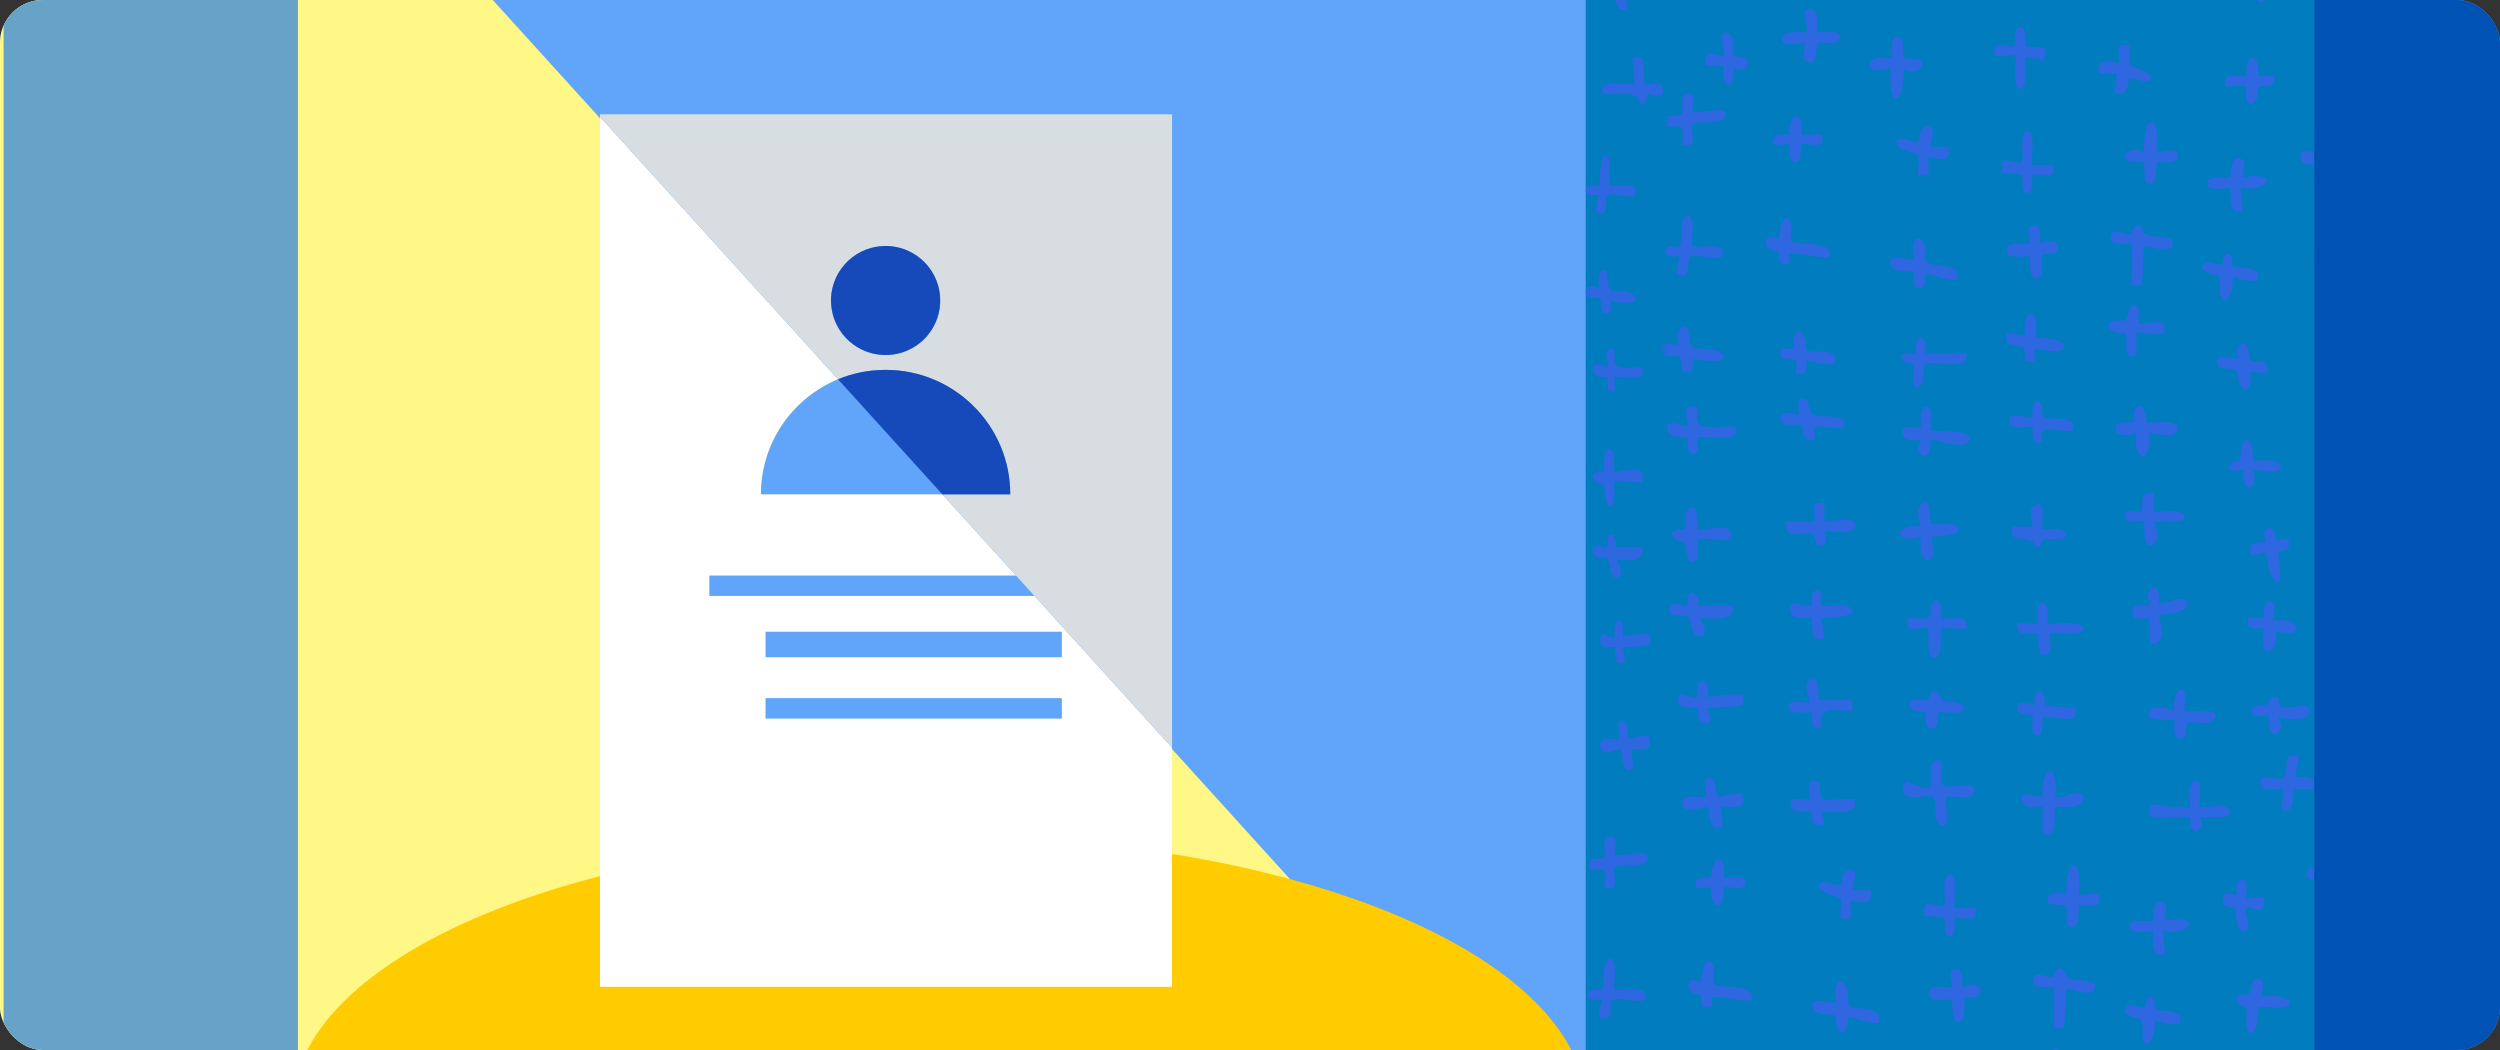
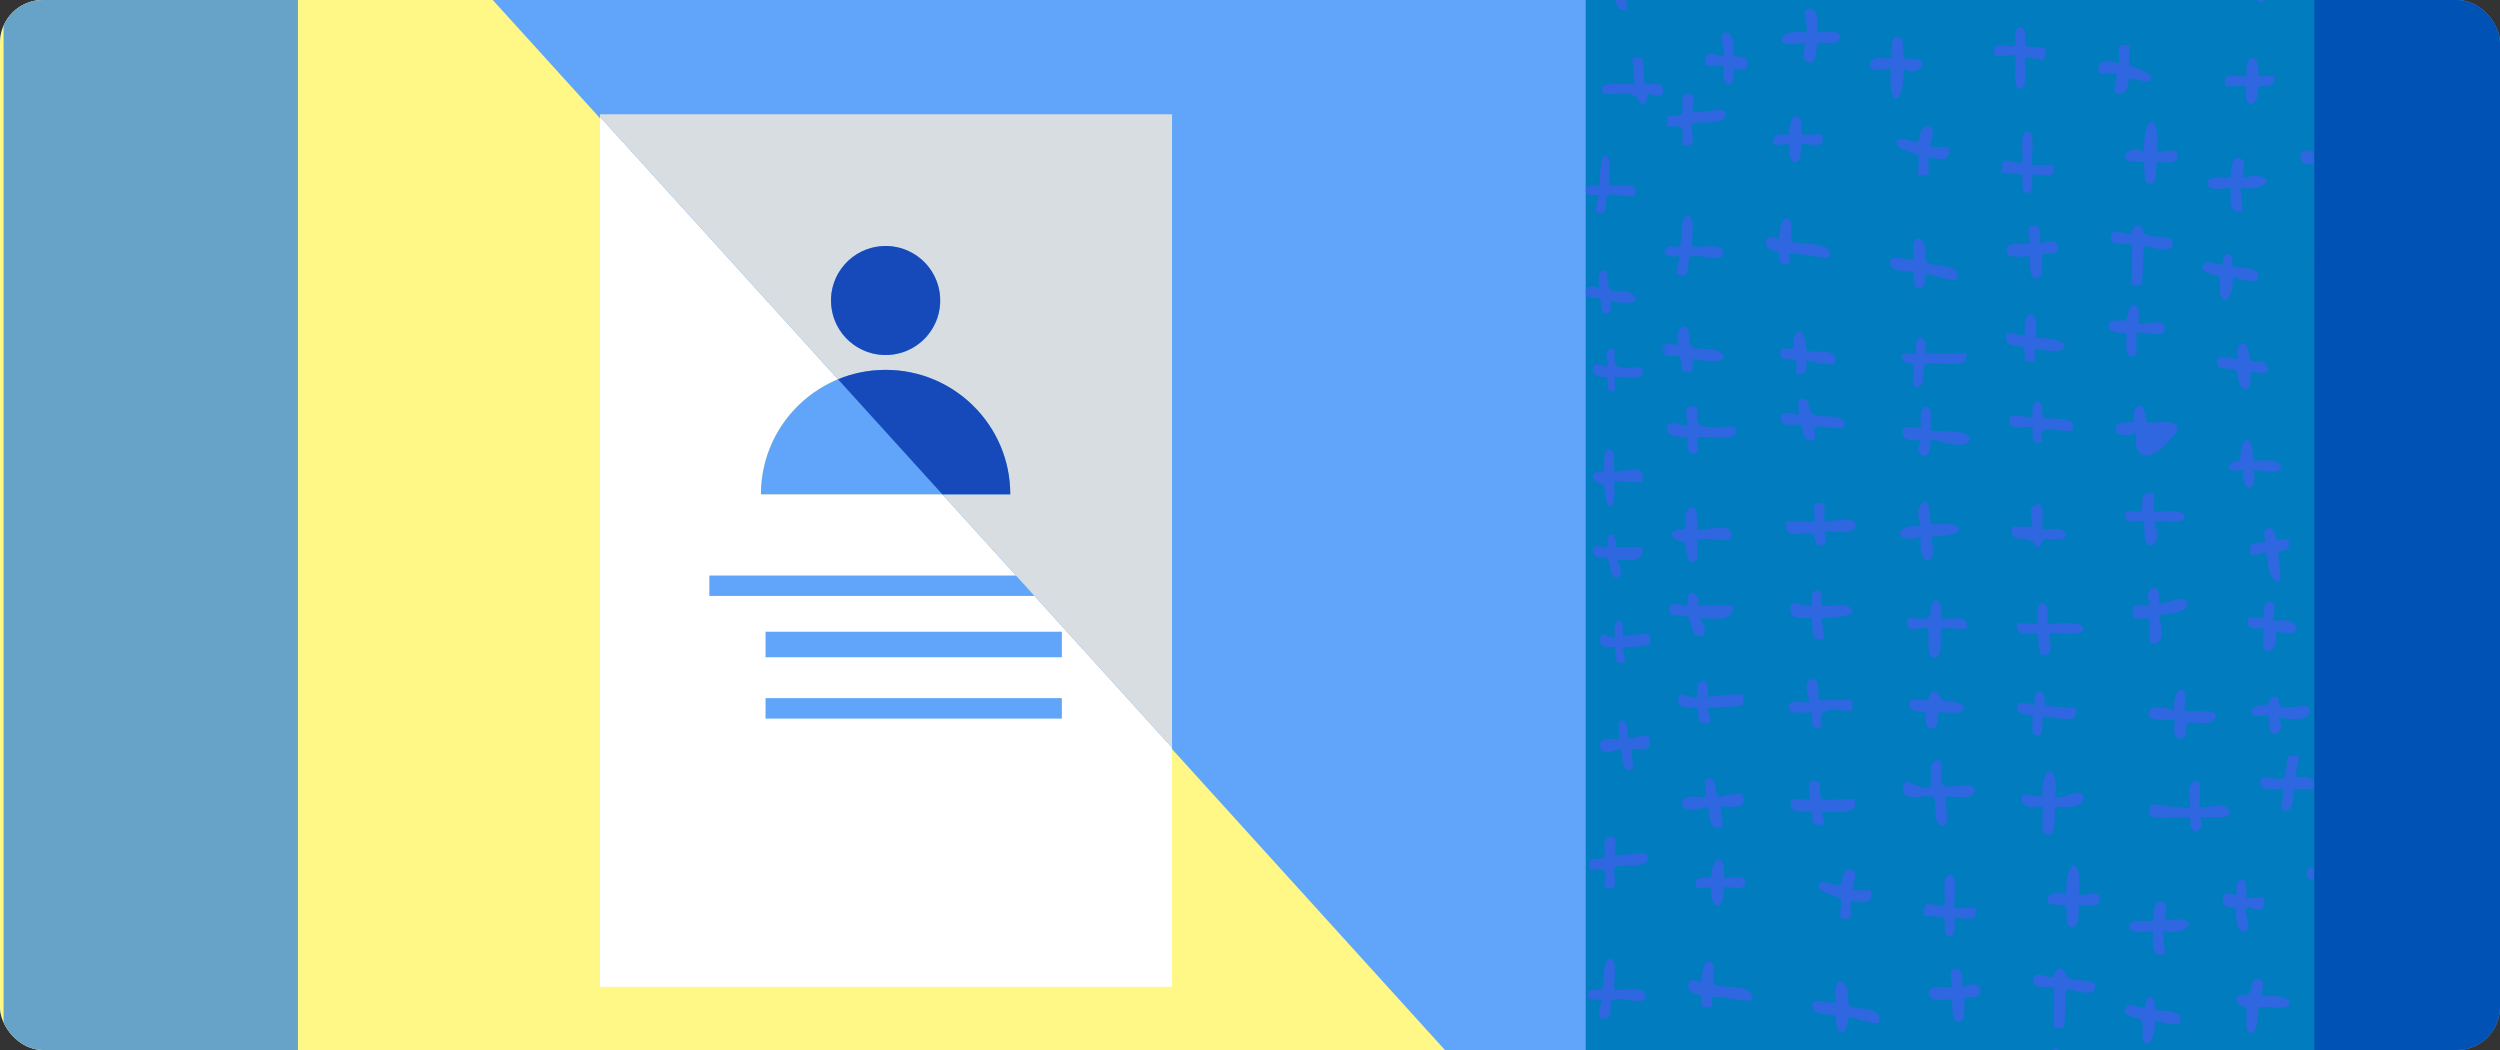
<svg xmlns="http://www.w3.org/2000/svg" width="350" height="147" viewBox="0 0 350 147" fill="none">
  <rect x="0" y="0" width="350" height="147" fill="#333333" stroke="none" />
  <g clip-path="url(#clip0_5833_2017)">
    <rect width="350" height="147" rx="6" fill="#60A5FA" />
    <path d="M-9 -86V279.347L324.827 282.126L-9 -86Z" fill="#FFF886" />
    <path d="M222 -98L222 332.073L324.135 332.073L324.135 -98L222 -98Z" fill="#007CBF" />
    <mask id="mask0_5833_2017" style="mask-type:luminance" maskUnits="userSpaceOnUse" x="222" y="-98" width="103" height="431">
      <path d="M222 -98L222 332.073L324.135 332.073L324.135 -98L222 -98Z" fill="white" />
    </mask>
    <g mask="url(#mask0_5833_2017)">
      <mask id="mask1_5833_2017" style="mask-type:luminance" maskUnits="userSpaceOnUse" x="221" y="117" width="123" height="105">
        <path d="M221.732 117.036L221.732 221.084L343.533 221.084L343.533 117.036L221.732 117.036Z" fill="white" />
      </mask>
      <g mask="url(#mask1_5833_2017)">
        <path d="M287.499 138.189C287.314 138.005 284.114 138.79 284.66 136.947C284.975 135.882 286.638 136.917 287.261 136.792C287.629 136.721 287.635 135.888 288.045 135.704C289.137 135.228 288.935 136.596 289.63 136.947C290.254 137.262 293.074 137.256 293.205 137.66C293.994 140.211 289.559 138.237 289.286 138.546C289.108 139.296 289.12 143.714 288.93 143.899C288.876 143.946 287.51 143.97 287.51 143.899C287.51 143.09 287.712 138.392 287.51 138.189L287.499 138.189Z" fill="#2F67E1" />
        <path d="M256.96 140.331C257.103 140.188 256.509 137.191 257.845 137.476C259.235 138.106 258.409 140.01 258.89 140.711C259.484 141.574 263.919 140.687 262.999 143.179C262.221 143.53 258.979 142.204 258.742 142.466C258.653 142.567 258.76 145.195 257.323 144.25C257.127 144.119 257.014 142.216 256.937 142.139C256.788 141.996 254.092 142.162 253.784 141.205C253.131 139.159 256.557 140.741 256.966 140.331L256.966 140.325L256.96 140.331Z" fill="#2F67E1" />
        <path d="M289.269 125.35C289.091 120.015 291.614 119.409 291.05 125.35C291.276 125.576 294.512 124.208 293.888 126.236C293.597 127.17 291.204 126.611 291.05 126.771C290.919 126.908 291.335 130.649 289.655 129.608C289.203 129.328 289.37 126.878 289.269 126.777C289.18 126.688 287.007 126.747 286.787 126.408C285.956 125.148 288.562 124.505 289.269 125.344L289.269 125.35Z" fill="#2F67E1" />
        <path d="M238.133 137.476C238.317 137.309 238.228 134.377 239.374 134.621C240.342 134.829 239.665 137.458 239.95 137.797C240.33 138.249 243.637 138.005 244.635 138.618C245.145 138.933 245.579 139.646 245.235 139.973C244.736 140.455 240.069 139.23 239.552 139.623C239.463 139.688 240.502 141.252 238.667 141.044C237.967 140.711 238.311 139.646 238.056 139.337C237.86 139.099 236.334 139.194 236.34 138.017C236.34 136.56 238.008 137.589 238.127 137.482L238.133 137.476Z" fill="#2F67E1" />
        <path d="M224.262 138.523C224.696 138.118 224.173 133.979 225.521 134.265C226.56 134.485 225.8 138.291 226.055 138.546C226.406 138.897 230.901 137.666 230.313 139.789C230.04 140.776 226.418 139.427 225.735 140.009C225.135 140.521 226.168 143.227 223.924 142.471C223.544 141.835 224.381 140.045 224.274 139.974C224.06 139.837 221.911 140.301 222.142 139.082C222.297 138.297 224.084 138.671 224.25 138.517L224.262 138.523Z" fill="#2F67E1" />
        <path d="M301.334 128.9C301.589 128.65 301.156 126.111 302.599 126.153C303.864 126.73 302.979 127.812 303.127 128.918C307.943 127.86 307.177 131.071 302.771 130.345L303.127 133.557C300.61 134.413 301.661 130.666 301.352 130.345C301.233 130.22 298.46 131.083 298.158 129.804C297.831 128.419 301.126 129.108 301.334 128.9Z" fill="#2F67E1" />
        <path d="M222.534 120.378C222.617 120.289 224.386 120.289 224.594 119.95C224.915 119.439 224.184 117.571 225.176 117.149C226.862 116.43 225.9 119.474 226.061 119.641C226.945 120.016 230.425 118.933 230.674 119.825C231.226 121.829 226.684 120.824 226.078 121.443C225.538 122.002 227.195 125.053 224.641 124.28C224.665 121.823 225.2 121.526 222.51 121.782C222.575 121.413 222.397 120.533 222.534 120.384L222.534 120.378Z" fill="#2F67E1" />
        <path d="M273.296 138.184C273.51 137.969 272.263 135.097 274.181 135.692C274.917 135.918 274.715 137.529 274.721 138.184C275.315 137.797 276.93 137.518 277.197 138.368C277.714 140.009 275.184 139.504 275.066 139.611C274.953 139.718 275.178 142.519 274.709 142.822C272.922 143.976 273.427 140.104 273.296 139.968C273.106 139.771 270.41 140.408 270.102 139.432C269.508 137.529 273.077 138.41 273.296 138.184Z" fill="#2F67E1" />
        <path d="M316.617 139.254C316.92 139.563 320.797 139.2 320.524 140.503C320.298 141.561 316.599 140.753 316.278 141.062C316.017 141.318 316.278 144.874 315.026 144.606C314.105 144.41 314.657 141.984 314.497 141.294C314.402 140.878 312.888 140.628 313.072 139.801C313.446 139.117 314.45 139.397 314.853 139.093C315.352 138.725 315.097 137.315 315.732 137.125C317.567 136.578 316.516 139.159 316.617 139.26L316.617 139.254Z" fill="#2F67E1" />
        <path d="M272.234 126.777C272.507 126.51 271.587 122.175 273.119 122.496C274.181 122.722 273.38 126.855 273.653 127.128C273.784 127.259 275.969 127.027 276.497 127.128C277.311 129.668 274.11 128.068 273.653 128.55C273.54 128.669 274.045 131.315 272.774 131.047C271.907 130.869 272.424 128.865 272.198 128.585C271.931 128.252 269.491 128.294 269.39 128.193C269.277 128.08 269.318 126.843 269.74 126.569C269.995 126.403 271.64 127.021 272.234 126.772L272.234 126.777Z" fill="#2F67E1" />
        <path d="M270.101 150.672L272.583 151.023C272.238 146.593 275.023 147.479 274.002 151.38C279.482 151.154 279.732 154.199 274.002 152.807L274.002 154.591C271.656 155.013 273.052 153.717 272.428 152.777C271.965 152.088 269.489 153.063 270.095 150.666L270.101 150.672Z" fill="#2F67E1" />
        <path d="M286.751 148.846C287 148.68 287.012 147.05 287.683 146.759C289.239 146.961 288.289 148.959 288.574 149.251C289.132 149.833 292.748 148.037 292.095 150.47C291.863 151.326 289.084 150.339 288.217 150.678L288.217 153.711C286.062 154.799 287.054 150.916 286.798 150.684C286.691 150.589 284.643 150.91 284.316 149.786C284.37 148.359 286.282 149.173 286.757 148.858L286.751 148.846Z" fill="#2F67E1" />
        <path d="M325.137 121.782C325.202 121.716 325.107 120.122 326.028 120.354C327.061 122.686 329.305 121.526 331.354 121.776C332.476 124.238 327.387 122.769 326.918 123.203L327.269 126.771C326.918 126.712 325.962 126.86 325.861 126.765C325.737 126.64 325.618 123.334 325.493 123.209C325.345 123.06 323.29 123.56 323.011 122.668C322.418 120.753 325.036 121.883 325.137 121.782Z" fill="#2F67E1" />
        <path d="M254.829 123.566C255.179 123.221 257.382 124.113 257.655 123.911C257.905 123.726 257.798 121.342 259.265 121.782C260.298 122.091 259.276 123.922 259.449 124.63L261.937 124.63C262.334 126.848 260.642 126.349 259.098 126.057C258.968 127.746 259.817 128.948 257.679 128.555C257.537 127.877 257.911 126.188 257.632 125.748C257.525 125.582 253.642 124.743 254.841 123.56L254.829 123.566Z" fill="#2F67E1" />
        <path d="M300.26 141.008C300.384 140.901 300.272 139.421 301.174 139.617C301.899 139.926 301.584 141.217 301.738 141.371C302.017 141.645 305.77 141.169 305.259 143.001C305.004 143.922 302.326 143.013 301.714 142.828C301.827 143.47 301.513 146.254 300.473 146.04C299.523 145.837 300.23 143.435 299.785 142.81C299.464 142.364 297.801 142.525 297.451 141.579C297.582 139.843 299.761 141.454 300.26 141.014L300.26 141.008Z" fill="#2F67E1" />
        <path d="M239.54 122.834C239.646 122.733 239.587 120.105 240.798 120.361C241.653 120.539 241.214 122.733 241.333 122.858C241.452 122.983 243.654 122.763 244.177 122.858C244.996 125.392 241.772 123.804 241.333 124.286C241.238 124.387 241.452 126.777 240.442 126.777C239.433 126.777 239.646 124.387 239.551 124.286C239.421 124.143 237.568 124.428 237.42 124.286C237.289 124.155 237.366 123.292 237.764 123.031C238.287 122.686 239.367 122.995 239.534 122.846L239.54 122.834Z" fill="#2F67E1" />
        <path d="M313.066 125.35C313.185 125.184 312.751 122.959 313.951 123.209C314.806 123.388 314.366 125.582 314.485 125.707C314.616 125.85 316.83 125.558 316.973 125.707C317.098 125.838 317.02 127.057 316.623 127.336C316.177 127.652 314.764 126.843 314.485 127.134C314.099 127.527 315.417 130.102 314.301 130.34C312.739 130.679 313.173 127.342 313.03 127.164C312.87 126.974 311.386 127.057 311.273 126.563C310.726 124.19 312.983 125.463 313.066 125.344L313.066 125.35Z" fill="#2F67E1" />
      </g>
      <mask id="mask2_5833_2017" style="mask-type:luminance" maskUnits="userSpaceOnUse" x="232" y="12" width="123" height="106">
        <path d="M232.611 12.988L232.611 117.036L354.412 117.036L354.412 12.988L232.611 12.988Z" fill="white" />
      </mask>
      <g mask="url(#mask2_5833_2017)">
        <path d="M270.328 110.114C270.541 109.9 269.93 107.248 270.66 106.706C272.649 105.243 271.307 109.412 272.079 109.959C272.94 110.572 277.186 109.055 276.36 111.006C275.951 111.963 273.391 111.41 272.453 111.541C272.055 111.946 273.457 116.275 271.569 115.466C270.678 115.08 271.147 112.017 270.642 111.583C270.138 111.149 266.848 112.166 266.45 110.976C266.29 110.489 266.48 109.484 266.961 109.4C267.133 109.371 269.633 110.804 270.328 110.114Z" fill="#2F67E1" />
        <path d="M283.112 111.185L285.95 111.541C285.636 107.087 288.314 106.588 287.726 111.541C288.872 111.993 291.645 109.918 291.645 111.726C291.645 113.534 287.874 112.814 287.726 112.963C287.607 113.082 287.809 115.407 287.411 116.388C287.203 116.9 287.322 117.244 286.491 116.882C285.428 116.418 286.218 113.218 285.956 112.957C285.63 112.636 282.447 113.855 283.118 111.179L283.112 111.185Z" fill="#2F67E1" />
        <path d="M301.399 114.39C300.71 114.194 300.639 112.82 301.429 112.647C301.939 112.54 306.114 113.403 306.553 112.963C306.915 112.594 305.645 109.103 307.794 109.394C308.198 109.448 307.865 112.374 307.972 112.963C309.427 113.266 311.618 111.85 312.235 113.849C312.028 114.782 308.744 114.259 307.978 114.39C308.524 115.389 308.322 115.859 307.444 116.519C306.422 116.239 306.678 114.384 306.553 114.384C305.36 114.384 302.254 114.628 301.405 114.384L301.399 114.39Z" fill="#2F67E1" />
        <path d="M298.383 34.141C298.199 33.957 294.999 34.742 295.545 32.898C295.86 31.834 297.522 32.868 298.146 32.744C298.514 32.672 298.52 31.84 298.93 31.655C300.022 31.18 299.82 32.547 300.515 32.898C301.138 33.213 303.959 33.208 304.089 33.612C304.879 36.163 300.444 34.189 300.171 34.498C299.992 35.247 300.004 39.666 299.814 39.85C299.761 39.898 298.395 39.922 298.395 39.85C298.395 39.041 298.597 34.343 298.395 34.141L298.383 34.141Z" fill="#2F67E1" />
        <path d="M267.839 36.282C267.982 36.139 267.388 33.142 268.724 33.428C270.113 34.058 269.288 35.961 269.769 36.663C270.363 37.525 274.798 36.639 273.878 39.131C273.1 39.482 269.858 38.155 269.621 38.417C269.532 38.518 269.638 41.147 268.201 40.201C268.006 40.07 267.893 38.167 267.816 38.09C267.667 37.947 264.971 38.114 264.663 37.156C264.009 35.111 267.436 36.692 267.845 36.282L267.845 36.276L267.839 36.282Z" fill="#2F67E1" />
        <path d="M266.415 59.82C266.901 59.731 268.784 59.939 268.902 59.82C269.045 59.672 268.445 56.686 269.781 56.966C270.731 57.168 270.138 59.993 270.322 60.171C270.915 60.742 276.283 59.737 275.642 61.777C275.226 63.103 270.488 61.379 270.322 61.605C270.114 61.884 270.523 64.346 269.081 63.739C267.923 63.258 268.992 61.676 268.897 61.605C267.276 61.7 266.124 61.83 266.409 59.82L266.415 59.82Z" fill="#2F67E1" />
        <path d="M268.904 73.724C268.559 72.386 268.013 70.882 269.61 70.156C270.358 70.822 270.21 73.249 270.323 73.368C270.537 73.599 274.556 72.767 274.23 74.254C274.087 74.902 271.035 75.152 270.323 75.152C271.587 79.523 268.357 79.576 268.904 75.152C265.062 76.383 264.961 73.124 268.904 73.724Z" fill="#2F67E1" />
-         <path d="M298.739 59.107C298.84 59 298.555 57.84 298.905 57.317C300.17 55.426 300.419 58.958 300.55 59.071C301.025 59.482 305.425 58.269 304.772 60.356C304.451 61.379 301.672 60.784 300.871 60.54C301.447 64.929 298.508 64.917 299.089 60.54C298.46 60.956 296.524 61.218 296.257 60.356C295.705 58.619 298.614 59.244 298.739 59.113L298.739 59.107Z" fill="#2F67E1" />
+         <path d="M298.739 59.107C298.84 59 298.555 57.84 298.905 57.317C300.17 55.426 300.419 58.958 300.55 59.071C301.025 59.482 305.425 58.269 304.772 60.356C301.447 64.929 298.508 64.917 299.089 60.54C298.46 60.956 296.524 61.218 296.257 60.356C295.705 58.619 298.614 59.244 298.739 59.113L298.739 59.107Z" fill="#2F67E1" />
        <path d="M238.721 111.541C238.822 111.44 238.656 109.721 238.721 109.222C240.413 108.068 240.11 111.25 240.502 111.541C240.639 111.642 243.18 110.816 243.851 111.178C245.11 113.86 241.155 112.653 240.853 112.968L241.215 115.639C238.935 116.864 239.44 113.307 239.077 112.968C238.947 112.843 235.93 114.057 235.532 112.79C234.933 110.887 238.513 111.761 238.727 111.547L238.721 111.541Z" fill="#2F67E1" />
        <path d="M236.227 59.464C236.435 59.261 235.069 56.234 237.646 56.966C237.331 59.708 237.723 59.684 240.318 59.85C241.001 59.898 243.655 59.107 242.972 60.712C242.485 61.86 237.979 60.915 237.646 61.248C237.385 61.515 238.299 64.061 236.761 63.389C235.9 63.014 236.364 61.396 236.227 61.254C236.108 61.135 233.383 61.486 233.377 60.005C233.371 58.364 235.794 59.892 236.227 59.464Z" fill="#2F67E1" />
        <path d="M298.77 84.822C299.162 84.596 300.308 84.899 300.866 84.786C300.848 83.68 300.266 82.978 301.401 82.294C302.701 82.235 302.125 84.257 302.285 84.435C302.594 84.78 305.872 83.109 306.186 84.257C306.691 86.094 302.642 85.743 302.279 86.219C302.155 86.386 303.514 89.425 301.745 90.138C300.302 90.442 301.074 86.772 300.866 86.57C300.7 86.409 299.18 86.778 298.77 86.534C298.509 86.386 298.509 84.97 298.77 84.816L298.77 84.822Z" fill="#2F67E1" />
        <path d="M300.154 21.302C299.975 15.967 302.499 15.361 301.935 21.302C302.161 21.528 305.397 20.16 304.773 22.188C304.482 23.122 302.089 22.562 301.935 22.723C301.804 22.86 302.22 26.601 300.54 25.56C300.088 25.28 300.254 22.83 300.154 22.729C300.064 22.64 297.891 22.699 297.672 22.36C296.84 21.1 299.447 20.457 300.154 21.296L300.154 21.302Z" fill="#2F67E1" />
        <path d="M304.416 99.409C304.196 98.761 304.564 96.549 305.306 96.561C306.494 96.585 305.657 99.231 305.835 99.409C306.049 99.617 309.059 99.528 309.653 99.677C310.247 99.826 310.3 100.182 310.098 100.652C309.635 101.741 306.524 100.89 306.209 101.211C306.001 101.419 306.381 103.947 304.95 103.328C304.03 102.93 304.57 100.991 304.416 100.831C304.255 100.658 299.618 101.294 301.019 99.385C301.726 98.422 304.303 99.54 304.41 99.403L304.416 99.409Z" fill="#2F67E1" />
        <path d="M250.792 111.898C251.279 111.809 253.162 112.023 253.286 111.898C253.429 111.755 253.138 109.537 253.286 109.4C253.34 109.353 254.646 109.359 254.693 109.406C254.783 109.495 254.658 111.565 255.109 111.85C255.655 112.195 259.45 111.66 259.675 111.904C260.269 114.378 256.7 113.521 255.056 113.688L255.418 115.282C253.298 116.311 253.815 113.89 253.625 113.694C253.298 113.361 249.985 114.33 250.792 111.898Z" fill="#2F67E1" />
        <path d="M250.081 73.023C250.716 72.91 253.845 73.171 253.994 73.023C254.451 72.565 252.925 69.782 255.413 70.525L255.413 73.023C255.627 73.237 260.543 71.851 259.67 73.909C259.195 75.027 255.823 74.117 255.413 74.45C255.312 74.533 256.381 76.829 254.528 76.228C253.976 76.05 254.166 74.884 253.774 74.777C252.42 74.409 249.529 75.675 250.081 73.023Z" fill="#2F67E1" />
        <path d="M249.018 33.428C249.202 33.261 249.113 30.329 250.259 30.573C251.227 30.781 250.55 33.41 250.835 33.749C251.215 34.201 254.522 33.957 255.52 34.569C256.03 34.885 256.464 35.598 256.119 35.925C255.621 36.407 250.954 35.182 250.437 35.575C250.348 35.64 251.387 37.204 249.552 36.996C248.852 36.663 249.196 35.598 248.941 35.289C248.745 35.051 247.219 35.146 247.225 33.969C247.225 32.512 248.893 33.541 249.012 33.434L249.018 33.428Z" fill="#2F67E1" />
        <path d="M235.147 34.474C235.58 34.07 235.058 29.931 236.406 30.216C237.445 30.436 236.685 34.242 236.94 34.498C237.29 34.849 241.785 33.618 241.197 35.741C240.924 36.728 237.302 35.378 236.619 35.961C236.02 36.473 237.053 39.178 234.809 38.423C234.428 37.787 235.266 35.997 235.159 35.925C234.945 35.789 232.796 36.253 233.027 35.033C233.182 34.248 234.969 34.623 235.135 34.468L235.147 34.474Z" fill="#2F67E1" />
        <path d="M235.865 74.075C235.996 73.938 235.616 70.228 237.273 71.256C237.73 71.542 237.552 73.992 237.653 74.093C238.11 74.569 243.163 72.499 242.272 75.514C241.56 75.639 237.813 75.354 237.653 75.514C237.492 75.681 238.157 79.035 236.774 78.726C236.055 78.565 236.18 76.359 235.788 75.96C235.539 75.705 234.375 75.711 234.102 74.973C233.882 73.897 235.758 74.176 235.859 74.075L235.865 74.075Z" fill="#2F67E1" />
        <path d="M250.799 84.429C251.381 84.251 253.394 85.048 253.637 84.792C253.732 84.697 253.323 82.419 254.522 82.651C255.306 82.806 254.967 84.697 255.056 84.792C255.312 85.06 259.64 84.144 259.314 85.678C259.171 86.344 255.757 86.517 255.056 86.576L255.407 89.431C253.103 90.275 253.976 86.927 253.631 86.582C253.246 86.201 249.873 87.379 250.793 84.435L250.799 84.429Z" fill="#2F67E1" />
        <path d="M267.127 86.576C267.881 86.463 269.419 86.825 269.995 86.421C270.541 86.04 270.054 83.834 271.206 84.078C272.061 84.256 271.622 86.451 271.74 86.576C272.073 86.927 275.891 85.672 275.291 87.997C274.697 88.104 271.883 87.854 271.74 87.997C271.568 88.169 272.233 93.076 270.345 91.904C269.751 91.535 270.102 88.134 269.965 87.997C269.478 87.503 266.319 89.121 267.121 86.576L267.127 86.576Z" fill="#2F67E1" />
        <path d="M242.629 84.786C242.736 87.385 239.779 86.409 238.009 86.57C238.544 87.272 239.286 89.067 237.825 89.073C236.59 89.073 236.905 86.796 236.246 86.374C235.658 85.993 234.007 86.51 233.746 85.672C233.146 83.751 236.026 84.994 236.228 84.786C236.293 84.72 236.086 83.138 236.768 83.002C237.641 82.823 238.075 84.173 237.653 84.786L242.623 84.786L242.629 84.786Z" fill="#2F67E1" />
        <path d="M282.4 87.283C282.554 87.129 285.096 87.432 285.244 87.283C285.392 87.135 284.787 84.149 286.123 84.429C287.025 84.619 286.509 87.129 286.657 87.283C286.972 87.599 291.966 86.564 291.627 88.169C291.401 89.234 287.287 88.431 287.008 88.711C286.556 89.157 288.035 92.285 285.772 91.577C285.392 91.458 285.363 88.859 285.22 88.723C285.007 88.52 283.386 88.978 282.744 88.538C282.352 88.265 282.263 87.42 282.4 87.283Z" fill="#2F67E1" />
        <path d="M320.454 105.886C320.768 105.696 321.41 105.886 321.819 105.838C322.003 106.433 321.202 108.425 321.463 108.693C321.552 108.782 323.298 108.705 323.939 109.24C326.112 111.06 321.273 110.31 321.113 110.477C320.751 110.858 321.647 114.176 319.337 113.331L319.688 110.477C319.379 110.215 315.959 111.179 316.499 109.228C316.79 108.169 318.821 109.543 319.717 108.889C320.276 108.479 319.955 106.183 320.454 105.886Z" fill="#2F67E1" />
        <path d="M312.219 24.846C312.474 24.596 312.041 22.057 313.484 22.099C314.748 22.676 313.864 23.758 314.012 24.864C318.828 23.805 318.062 27.017 313.656 26.291L314.012 29.503C311.495 30.359 312.545 26.613 312.237 26.291C312.118 26.166 309.345 27.029 309.042 25.75C308.716 24.364 312.011 25.054 312.219 24.846Z" fill="#2F67E1" />
        <path d="M297.672 71.589C298.123 71.5 299.679 71.714 299.803 71.589C300.112 71.274 299.257 68.324 301.579 69.091C301.674 69.585 301.454 71.464 301.579 71.589C301.846 71.863 306.163 70.935 305.842 72.475C305.646 73.409 302.345 72.892 301.585 73.016C301.982 73.748 302.256 75.586 301.602 76.067C299.774 77.423 300.314 73.171 300.165 73.011C299.726 72.559 296.935 74.081 297.678 71.589L297.672 71.589Z" fill="#2F67E1" />
        <path d="M233.412 16.33C233.496 16.241 235.265 16.241 235.473 15.902C235.793 15.391 235.063 13.523 236.055 13.101C237.741 12.382 236.779 15.426 236.939 15.593C237.824 15.967 241.304 14.885 241.553 15.777C242.105 17.781 237.563 16.776 236.957 17.395C236.417 17.954 238.074 21.005 235.52 20.232C235.544 17.775 236.078 17.478 233.389 17.734C233.454 17.365 233.276 16.485 233.412 16.336L233.412 16.33Z" fill="#2F67E1" />
        <path d="M253.274 98.339C253.536 98.101 252.342 95.96 253.257 95.288C254.961 94.045 254.456 97.727 254.693 97.982C254.872 98.167 259.141 97.81 259.307 97.982C259.355 98.036 259.355 99.35 259.307 99.404C258.773 99.975 253.999 97.959 255.05 101.717C253.197 102.722 253.785 99.933 253.625 99.76C253.464 99.588 250.62 100.165 250.43 99.219C250.098 97.578 253.078 98.506 253.268 98.327L253.274 98.339Z" fill="#2F67E1" />
        <path d="M284.175 34.136C284.389 33.921 283.142 31.049 285.06 31.644C285.796 31.87 285.594 33.481 285.6 34.136C286.194 33.749 287.809 33.469 288.076 34.32C288.593 35.961 286.063 35.456 285.945 35.563C285.832 35.67 286.057 38.471 285.588 38.774C283.801 39.928 284.306 36.056 284.175 35.92C283.985 35.723 281.289 36.36 280.981 35.384C280.387 33.481 283.955 34.361 284.175 34.136Z" fill="#2F67E1" />
        <path d="M327.145 59.826C327.229 59.737 326.837 57.436 328.03 57.685C328.885 57.864 328.452 60.058 328.565 60.183C328.879 60.504 333.457 59.428 332.478 61.961L328.57 61.61C328.38 61.813 329.081 65.113 327.686 64.816C326.73 64.614 327.359 61.854 327.134 61.622C327.027 61.509 324.598 61.569 324.325 60.7C323.696 58.714 326.849 60.147 327.151 59.826L327.145 59.826Z" fill="#2F67E1" />
        <path d="M327.502 35.206C327.805 35.515 331.682 35.152 331.409 36.455C331.183 37.513 327.484 36.705 327.163 37.014C326.902 37.27 327.163 40.826 325.91 40.558C324.99 40.362 325.542 37.935 325.382 37.246C325.287 36.829 323.773 36.58 323.957 35.753C324.331 35.069 325.334 35.349 325.738 35.045C326.237 34.677 325.982 33.267 326.617 33.077C328.452 32.53 327.401 35.111 327.502 35.212L327.502 35.206Z" fill="#2F67E1" />
        <path d="M235.172 97.274C235.439 97.06 237.083 97.845 237.653 97.631C237.078 94.509 239.654 94.509 239.079 97.631C239.779 97.286 243.876 97.096 244.048 97.28C244.096 97.334 244.09 98.642 244.042 98.695C243.864 98.874 239.738 99.13 239.079 99.064C238.823 99.284 240.539 101.764 238.235 101.217C237.63 101.074 237.754 99.183 237.642 99.076C237.499 98.939 235.011 99.374 234.904 98.178C234.904 98.131 235.13 97.304 235.166 97.274L235.172 97.274Z" fill="#2F67E1" />
        <path d="M283.113 22.729C283.386 22.461 282.466 18.126 283.997 18.447C285.06 18.673 284.259 22.806 284.532 23.08C284.663 23.211 286.848 22.979 287.376 23.08C288.189 25.619 284.989 24.019 284.532 24.501C284.419 24.62 284.924 27.266 283.653 26.999C282.786 26.82 283.303 24.816 283.077 24.537C282.81 24.204 280.37 24.245 280.269 24.144C280.156 24.031 280.197 22.794 280.619 22.521C280.874 22.354 282.519 22.973 283.113 22.723L283.113 22.729Z" fill="#2F67E1" />
        <path d="M235.165 48.402C234.506 47.492 234.939 45.042 236.228 45.91C236.483 46.083 236.447 48.289 236.916 48.61C237.498 49.009 239.945 48.634 240.841 49.306C243.038 50.959 238.009 50.656 236.946 50.192C236.982 51.441 237.29 52.434 235.723 51.994C235.295 51.875 235.343 50.05 235.135 49.871C234.844 49.633 232.968 50.198 232.689 49.3C232.208 47.754 234.28 48.016 235.171 48.408L235.165 48.402Z" fill="#2F67E1" />
        <path d="M251.855 58.036C251.95 57.935 251.154 55.164 252.745 55.902C253.428 56.217 253.114 57.46 253.63 57.87C254.853 58.845 258.398 57.495 258.25 59.642C258.054 60.481 254.651 59.386 253.992 59.827C253.891 59.898 254.746 62.253 253.131 61.581C252.264 61.218 252.342 59.642 252.181 59.505C251.867 59.232 249.676 59.886 249.379 58.929C248.779 56.984 251.748 58.156 251.861 58.036L251.855 58.036Z" fill="#2F67E1" />
        <path d="M275.297 49.478C275.66 52.22 270.838 50.18 269.591 51.06C268.76 51.649 270.048 54.414 268.018 54.117C267.561 54.058 268.006 51.643 267.863 51.126C267.751 50.739 266.86 50.924 266.581 50.573C265.316 48.997 268.053 49.627 268.196 49.478C268.285 49.389 267.952 47.492 268.73 47.338C269.965 47.094 269.49 49.478 269.615 49.478L275.297 49.478Z" fill="#2F67E1" />
        <path d="M280.98 46.624L283.462 46.975C283.117 42.544 285.902 43.431 284.881 47.332C290.361 47.106 290.611 50.151 284.881 48.759L284.881 50.543C282.535 50.965 283.931 49.669 283.307 48.729C282.844 48.039 280.368 49.015 280.974 46.618L280.98 46.624Z" fill="#2F67E1" />
        <path d="M297.63 44.798C297.879 44.632 297.891 43.002 298.562 42.711C300.118 42.913 299.168 44.911 299.453 45.203C300.011 45.785 303.627 43.989 302.974 46.422C302.742 47.278 299.963 46.291 299.096 46.63L299.096 49.663C296.941 50.751 297.933 46.868 297.677 46.636C297.57 46.541 295.522 46.862 295.195 45.738C295.249 44.31 297.161 45.125 297.636 44.81L297.63 44.798Z" fill="#2F67E1" />
        <path d="M284.532 58.393C284.621 58.298 284.217 56.02 285.416 56.252C286.2 56.407 285.826 58.203 285.974 58.37C286.485 58.922 290.742 58.048 290.208 59.993C289.852 61.278 284.87 58.53 285.951 61.777C284.098 62.776 284.692 59.993 284.526 59.815C284.353 59.624 281.628 60.255 281.331 59.279C280.684 57.18 284.211 58.726 284.52 58.393L284.532 58.393Z" fill="#2F67E1" />
        <path d="M265.708 19.518C266.058 19.173 268.261 20.065 268.534 19.863C268.784 19.678 268.677 17.293 270.144 17.733C271.177 18.043 270.155 19.874 270.328 20.582L272.815 20.582C273.213 22.8 271.521 22.301 269.977 22.009C269.847 23.698 270.696 24.9 268.558 24.507C268.416 23.829 268.79 22.14 268.511 21.7C268.404 21.534 264.521 20.695 265.72 19.512L265.708 19.518Z" fill="#2F67E1" />
        <path d="M311.139 36.96C311.263 36.853 311.15 35.373 312.053 35.569C312.777 35.878 312.463 37.169 312.617 37.323C312.896 37.597 316.649 37.121 316.138 38.953C315.883 39.874 313.205 38.965 312.593 38.78C312.706 39.422 312.391 42.206 311.352 41.992C310.402 41.789 311.109 39.387 310.664 38.762C310.343 38.316 308.68 38.477 308.33 37.531C308.461 35.795 310.64 37.406 311.139 36.966L311.139 36.96Z" fill="#2F67E1" />
        <path d="M284.881 98.695C284.964 98.612 284.334 96.62 285.765 96.917C286.424 97.054 286.187 98.481 286.347 98.654C286.608 98.933 289.904 99.118 290.569 99.058C291.46 102.097 286.602 99.796 285.949 100.48C285.837 100.599 286.335 103.245 285.071 102.977C284.156 102.787 284.708 100.325 284.518 100.141C284.435 100.057 282.6 100.188 282.404 99.231C282.09 97.691 284.78 98.797 284.886 98.695L284.881 98.695Z" fill="#2F67E1" />
        <path d="M316.849 86.57C316.95 86.457 316.677 83.412 318.268 84.429C318.601 84.643 318.256 86.475 318.268 86.921C322.312 86.255 322.822 89.579 318.624 88.348C318.725 89.109 318.69 91 317.74 91.107C316.13 91.292 317.14 88.265 316.843 87.991C316.718 87.878 314.973 88.277 314.711 87.456C314.13 85.624 316.742 86.677 316.837 86.57L316.849 86.57Z" fill="#2F67E1" />
        <path d="M249.367 48.765C252.211 49.169 250.608 48.028 251.315 46.975C252.692 44.917 252.799 48.979 252.936 49.11C253.375 49.526 257.822 48.45 256.825 50.912C256.041 51.346 253.042 50.407 252.918 50.555C252.841 50.644 253.031 51.56 252.746 51.988C252.461 52.416 251.617 52.47 251.499 52.339C251.362 52.191 251.689 50.989 251.451 50.603C251.035 49.943 248.666 50.971 249.361 48.777L249.367 48.765Z" fill="#2F67E1" />
        <path d="M313.293 50.192C313.423 50.055 312.829 48.022 314.183 48.057C314.783 48.075 314.813 50.299 315.127 50.495C315.525 50.745 316.968 50.264 317.395 51.257C318.156 53.029 315.193 51.839 315.074 51.976C315.133 52.618 315.258 54.694 314.189 54.468C313.079 54.058 313.489 52.119 312.966 51.768C312.42 51.399 310.722 51.923 310.454 51.078C309.831 49.08 312.99 50.507 313.293 50.192Z" fill="#2F67E1" />
        <path d="M281.686 73.73L284.53 73.73C284.643 72.398 283.556 70.941 285.415 70.519C286.401 70.727 285.742 73.879 285.949 74.087C286.127 74.265 289.435 73.57 289.144 74.973C288.96 75.865 286.798 75.36 286.199 75.502C285.742 75.609 285.789 76.775 285.071 76.585C284.376 74.42 281.14 76.603 281.692 73.73L281.686 73.73Z" fill="#2F67E1" />
        <path d="M313.601 64.411C313.732 64.263 313.494 61.61 314.54 61.61C315.65 61.61 315.317 64.346 315.424 64.459C315.567 64.614 319.343 64.049 319.325 65.351C319.307 66.766 315.775 65.523 315.43 65.886C316.143 67.771 314.67 69.466 314.023 67.105C313.928 66.754 314.094 65.975 314.011 65.886C313.88 65.743 311.137 66.368 312.396 64.792C312.657 64.465 313.483 64.554 313.601 64.411Z" fill="#2F67E1" />
        <path d="M317.485 98.618C317.687 98.505 317.776 97.762 318.09 97.631C319.331 97.096 318.809 98.541 319.308 98.898C320.264 99.576 323.915 97.803 323.227 99.933C322.829 101.169 319.919 100.509 318.981 100.486C318.898 100.551 319.848 101.847 318.993 102.46C317.295 103.673 317.734 100.313 317.562 100.123C317.491 100.045 315.674 100.497 315.43 100.123C314.48 98.636 317.176 98.797 317.491 98.618L317.485 98.618Z" fill="#2F67E1" />
        <path d="M267.477 97.988C267.608 97.851 269.229 98.113 269.716 97.994C270.131 97.893 270.131 97.036 270.499 96.923C271.539 96.59 271.467 97.697 272.008 97.988C272.643 98.327 275.166 98.125 274.929 99.237C274.715 100.236 271.651 99.54 271.396 99.796C271.194 99.998 271.568 102.537 270.137 101.913C269.282 101.538 269.787 100.099 269.561 99.814C269.163 99.32 266.765 100.153 267.471 97.994L267.477 97.988Z" fill="#2F67E1" />
        <path d="M250.418 18.786C250.525 18.685 250.466 16.057 251.677 16.312C252.532 16.491 252.093 18.685 252.212 18.81C252.33 18.935 254.533 18.715 255.056 18.81C255.875 21.344 252.651 19.756 252.212 20.238C252.117 20.339 252.33 22.729 251.321 22.729C250.312 22.729 250.525 20.339 250.43 20.238C250.3 20.095 248.447 20.38 248.299 20.238C248.168 20.107 248.245 19.244 248.643 18.983C249.166 18.638 250.246 18.947 250.413 18.798L250.418 18.786Z" fill="#2F67E1" />
        <path d="M323.945 21.302C324.064 21.136 323.63 18.911 324.83 19.161C325.685 19.34 325.245 21.534 325.364 21.659C325.495 21.802 327.709 21.51 327.852 21.659C327.977 21.79 327.899 23.009 327.501 23.288C327.056 23.604 325.643 22.795 325.364 23.086C324.978 23.479 326.296 26.054 325.18 26.291C323.618 26.631 324.052 23.294 323.909 23.116C323.749 22.925 322.264 23.009 322.152 22.515C321.605 20.142 323.862 21.415 323.945 21.296L323.945 21.302Z" fill="#2F67E1" />
        <path d="M315.128 76.276C315.353 75.895 317.075 75.966 317.212 75.865C317.283 75.812 316.701 74.432 317.212 74.087C318.37 73.302 318.589 75.384 318.672 75.461C318.963 75.723 320.258 75.366 320.406 75.514C320.454 75.562 320.466 76.746 320.347 76.888C320.198 77.061 319.26 76.835 319.011 77.519C318.856 77.935 320.139 83.299 318.102 80.855C317.574 80.219 317.449 77.483 317.2 77.299C317.117 77.233 315.656 77.965 315.074 77.655C315.128 77.245 314.938 76.597 315.128 76.282L315.128 76.276Z" fill="#2F67E1" />
      </g>
      <mask id="mask3_5833_2017" style="mask-type:luminance" maskUnits="userSpaceOnUse" x="212" y="-87" width="123" height="105">
        <path d="M212.25 -86.166L212.25 17.883L334.05 17.883L334.05 -86.166L212.25 -86.166Z" fill="white" />
      </mask>
      <g mask="url(#mask3_5833_2017)">
        <path d="M230.237 -0.809C229.162 -0.137 227.203 -2.177 227.797 1.184C226.021 2.236 226.17 -0.951 226.003 -1.118C225.73 -1.392 220.594 -0.47 221.408 -2.379C221.889 -3.515 225.018 -2.682 226.021 -2.563C226.211 -2.765 225.511 -6.066 226.906 -5.768C227.85 -5.566 227.268 -2.73 227.44 -2.557C227.565 -2.432 230.403 -2.962 230.546 -1.677C230.552 -1.629 230.284 -0.838 230.243 -0.809L230.237 -0.809Z" fill="#2F67E1" />
        <path d="M266.51 9.569C266.688 14.903 264.164 15.51 264.728 9.569C264.503 9.343 261.267 10.711 261.89 8.683C262.181 7.749 264.574 8.308 264.728 8.148C264.859 8.011 264.443 4.27 266.124 5.311C266.575 5.59 266.409 8.041 266.51 8.142C266.599 8.231 268.772 8.171 268.992 8.51C269.823 9.771 267.216 10.413 266.51 9.575L266.51 9.569Z" fill="#2F67E1" />
        <path d="M317.645 -2.563C317.461 -2.397 317.55 0.535 316.404 0.292C315.436 0.083 316.113 -2.545 315.828 -2.884C315.448 -3.336 312.141 -3.092 311.143 -3.705C310.632 -4.02 310.199 -4.734 310.543 -5.061C311.042 -5.542 315.709 -4.317 316.226 -4.71C316.315 -4.775 315.276 -6.339 317.11 -6.131C317.811 -5.798 317.467 -4.734 317.722 -4.424C317.918 -4.187 319.444 -4.282 319.438 -3.104C319.438 -1.647 317.77 -2.676 317.651 -2.569L317.645 -2.563Z" fill="#2F67E1" />
        <path d="M254.443 6.019C254.188 6.269 254.621 8.808 253.178 8.766C251.914 8.189 252.798 7.107 252.65 6.001C247.835 7.06 248.6 3.848 253.006 4.574L252.65 1.362C255.168 0.506 254.117 4.253 254.425 4.574C254.544 4.699 257.317 3.836 257.62 5.115C257.946 6.501 254.651 5.811 254.443 6.019Z" fill="#2F67E1" />
        <path d="M283.551 8.142C283.278 8.409 284.199 12.745 282.667 12.424C281.604 12.198 282.405 8.065 282.132 7.791C282.002 7.66 279.816 7.892 279.288 7.791C278.475 5.252 281.675 6.851 282.132 6.37C282.245 6.251 281.74 3.604 283.011 3.872C283.878 4.05 283.361 6.054 283.587 6.334C283.854 6.667 286.295 6.625 286.395 6.726C286.508 6.839 286.467 8.076 286.045 8.35C285.79 8.517 284.145 7.898 283.551 8.148L283.551 8.142Z" fill="#2F67E1" />
        <path d="M230.64 13.137C230.574 13.203 230.669 14.796 229.749 14.564C228.716 12.233 226.471 13.393 224.423 13.143C223.301 10.681 228.389 12.15 228.858 11.716L228.508 8.148C228.858 8.207 229.814 8.058 229.915 8.154C230.04 8.278 230.159 11.585 230.283 11.71C230.432 11.858 232.486 11.359 232.765 12.251C233.359 14.166 230.741 13.036 230.64 13.137Z" fill="#2F67E1" />
        <path d="M300.948 11.353C300.597 11.698 298.394 10.806 298.121 11.008C297.872 11.192 297.979 13.577 296.512 13.137C295.479 12.828 296.5 10.996 296.328 10.289L293.84 10.289C293.442 8.07 295.135 8.57 296.678 8.861C296.809 7.172 295.96 5.971 298.097 6.363C298.24 7.041 297.866 8.73 298.145 9.17C298.252 9.337 302.135 10.175 300.936 11.359L300.948 11.353Z" fill="#2F67E1" />
        <path d="M316.245 12.085C316.138 12.186 316.197 14.814 314.986 14.558C314.131 14.38 314.57 12.186 314.452 12.061C314.333 11.936 312.13 12.156 311.607 12.061C310.788 9.527 314.012 11.115 314.452 10.633C314.547 10.532 314.333 8.142 315.342 8.142C316.352 8.142 316.138 10.532 316.233 10.633C316.363 10.776 318.216 10.491 318.364 10.633C318.495 10.764 318.418 11.627 318.02 11.888C317.498 12.233 316.417 11.924 316.251 12.073L316.245 12.085Z" fill="#2F67E1" />
        <path d="M242.712 9.569C242.593 9.735 243.026 11.96 241.827 11.71C240.972 11.531 241.411 9.337 241.293 9.212C241.162 9.069 238.947 9.361 238.805 9.212C238.68 9.081 238.757 7.862 239.155 7.583C239.6 7.267 241.013 8.076 241.293 7.785C241.679 7.392 240.36 4.817 241.477 4.579C243.038 4.24 242.605 7.577 242.747 7.755C242.908 7.945 244.392 7.862 244.505 8.356C245.051 10.728 242.795 9.456 242.712 9.575L242.712 9.569Z" fill="#2F67E1" />
      </g>
    </g>
    <path d="M226.64 103.445C226.722 103.342 226.587 101.605 226.64 101.1C228.012 99.933 227.767 103.15 228.085 103.445C228.195 103.547 230.256 102.711 230.8 103.078C231.821 105.79 228.614 104.569 228.369 104.888L228.662 107.587C226.814 108.826 227.223 105.23 226.929 104.888C226.823 104.761 224.377 105.988 224.055 104.707C223.569 102.783 226.472 103.667 226.645 103.451L226.64 103.445Z" fill="#2F67E1" />
    <path d="M225.055 51.203C225.205 51.02 224.22 48.288 226.079 48.949C225.852 51.422 226.134 51.401 228.006 51.551C228.498 51.594 230.412 50.88 229.92 52.33C229.569 53.365 226.319 52.512 226.079 52.812C225.89 53.054 226.55 55.351 225.441 54.744C224.82 54.406 225.154 52.947 225.055 52.818C224.97 52.711 223.004 53.027 223 51.691C222.996 50.21 224.743 51.589 225.055 51.203Z" fill="#2F67E1" />
    <path d="M223.815 25.938C224.184 25.55 223.74 21.586 224.885 21.86C225.767 22.07 225.122 25.715 225.339 25.96C225.636 26.296 229.454 25.117 228.955 27.151C228.723 28.096 225.646 26.803 225.066 27.361C224.557 27.851 225.434 30.443 223.528 29.719C223.205 29.11 223.916 27.396 223.825 27.327C223.644 27.196 221.818 27.64 222.015 26.473C222.146 25.721 223.664 26.08 223.805 25.932L223.815 25.938Z" fill="#2F67E1" />
    <path d="M224.504 65.974C224.614 65.831 224.293 61.961 225.691 63.034C226.077 63.331 225.927 65.887 226.012 65.993C226.398 66.489 230.663 64.33 229.911 67.475C229.31 67.606 226.147 67.308 226.012 67.475C225.877 67.649 226.438 71.147 225.27 70.825C224.664 70.657 224.769 68.356 224.438 67.941C224.228 67.674 223.246 67.68 223.015 66.911C222.83 65.788 224.413 66.079 224.499 65.974L224.504 65.974Z" fill="#2F67E1" />
    <path d="M229.998 76.62C230.081 79.181 227.773 78.22 226.392 78.378C226.809 79.07 227.388 80.84 226.248 80.846C225.284 80.846 225.53 78.601 225.015 78.185C224.556 77.81 223.268 78.32 223.064 77.493C222.596 75.6 224.844 76.825 225.001 76.62C225.052 76.556 224.89 74.997 225.423 74.862C226.105 74.686 226.443 76.016 226.114 76.62L229.993 76.62L229.998 76.62Z" fill="#2F67E1" />
    <path d="M224.204 88.829C224.408 88.615 225.662 89.399 226.097 89.185C225.658 86.066 227.623 86.066 227.184 89.185C227.718 88.841 230.844 88.65 230.975 88.835C231.011 88.888 231.007 90.195 230.97 90.249C230.835 90.427 227.687 90.682 227.184 90.617C226.989 90.837 228.298 93.314 226.541 92.767C226.079 92.625 226.174 90.736 226.088 90.629C225.979 90.492 224.082 90.926 224 89.732C224 89.684 224.172 88.858 224.199 88.829L224.204 88.829Z" fill="#2F67E1" />
    <path d="M224.033 40.364C223.507 39.508 223.853 37.201 224.881 38.018C225.084 38.181 225.056 40.258 225.43 40.56C225.894 40.935 227.846 40.583 228.562 41.215C230.314 42.772 226.302 42.486 225.454 42.05C225.482 43.225 225.729 44.16 224.478 43.746C224.137 43.634 224.175 41.915 224.009 41.747C223.777 41.523 222.28 42.055 222.057 41.21C221.673 39.754 223.327 40 224.037 40.37L224.033 40.364Z" fill="#2F67E1" />
    <path d="M366 -4H324V158H366V-4Z" fill="#0052B4" />
    <path d="M41.712 0H0.5V368.132H41.712V0Z" fill="#67A2C9" />
-     <ellipse cx="131.5" cy="155" rx="90.5" ry="38" fill="#FFCC01" />
    <path d="M106.532 69.207C106.532 61.941 110.988 55.716 117.32 53.099L84 16.356V138.153H164.083V104.667L131.927 69.205H106.532V69.207Z" fill="white" />
    <path d="M152.952 80.573H99.307V83.435H152.952V80.573Z" fill="#60A5FA" />
    <path d="M148.661 88.442H107.175V92.018H148.661V88.442Z" fill="#60A5FA" />
    <path d="M148.661 97.74H107.175V100.601H148.661V97.74Z" fill="#60A5FA" />
    <path d="M84.002 16V16.357L117.322 53.1C119.376 52.253 121.624 51.782 123.984 51.782C133.623 51.782 141.436 59.584 141.436 69.208H131.928L164.085 104.671V16H84.002ZM123.984 49.709C119.761 49.709 116.339 46.29 116.339 42.076C116.339 37.862 119.763 34.444 123.984 34.444C128.204 34.444 131.628 37.862 131.628 42.076C131.628 46.29 128.204 49.709 123.984 49.709Z" fill="#D7DDE0" />
    <path d="M125.21 49.603C129.378 48.928 132.208 45.007 131.531 40.846C130.855 36.685 126.928 33.86 122.761 34.535C118.593 35.211 115.763 39.131 116.44 43.292C117.116 47.453 121.043 50.279 125.21 49.603Z" fill="#164ABA" />
    <path d="M106.531 69.207H131.926L117.319 53.1C110.987 55.713 106.531 61.939 106.531 69.207Z" fill="#60A5FA" />
    <path d="M141.437 69.207C141.437 59.583 133.624 51.782 123.984 51.782C121.625 51.782 119.374 52.253 117.322 53.1L131.929 69.207H141.437Z" fill="#164ABA" />
  </g>
  <defs>
    <clipPath id="clip0_5833_2017">
      <rect width="350" height="147" rx="6" fill="white" />
    </clipPath>
  </defs>
</svg>